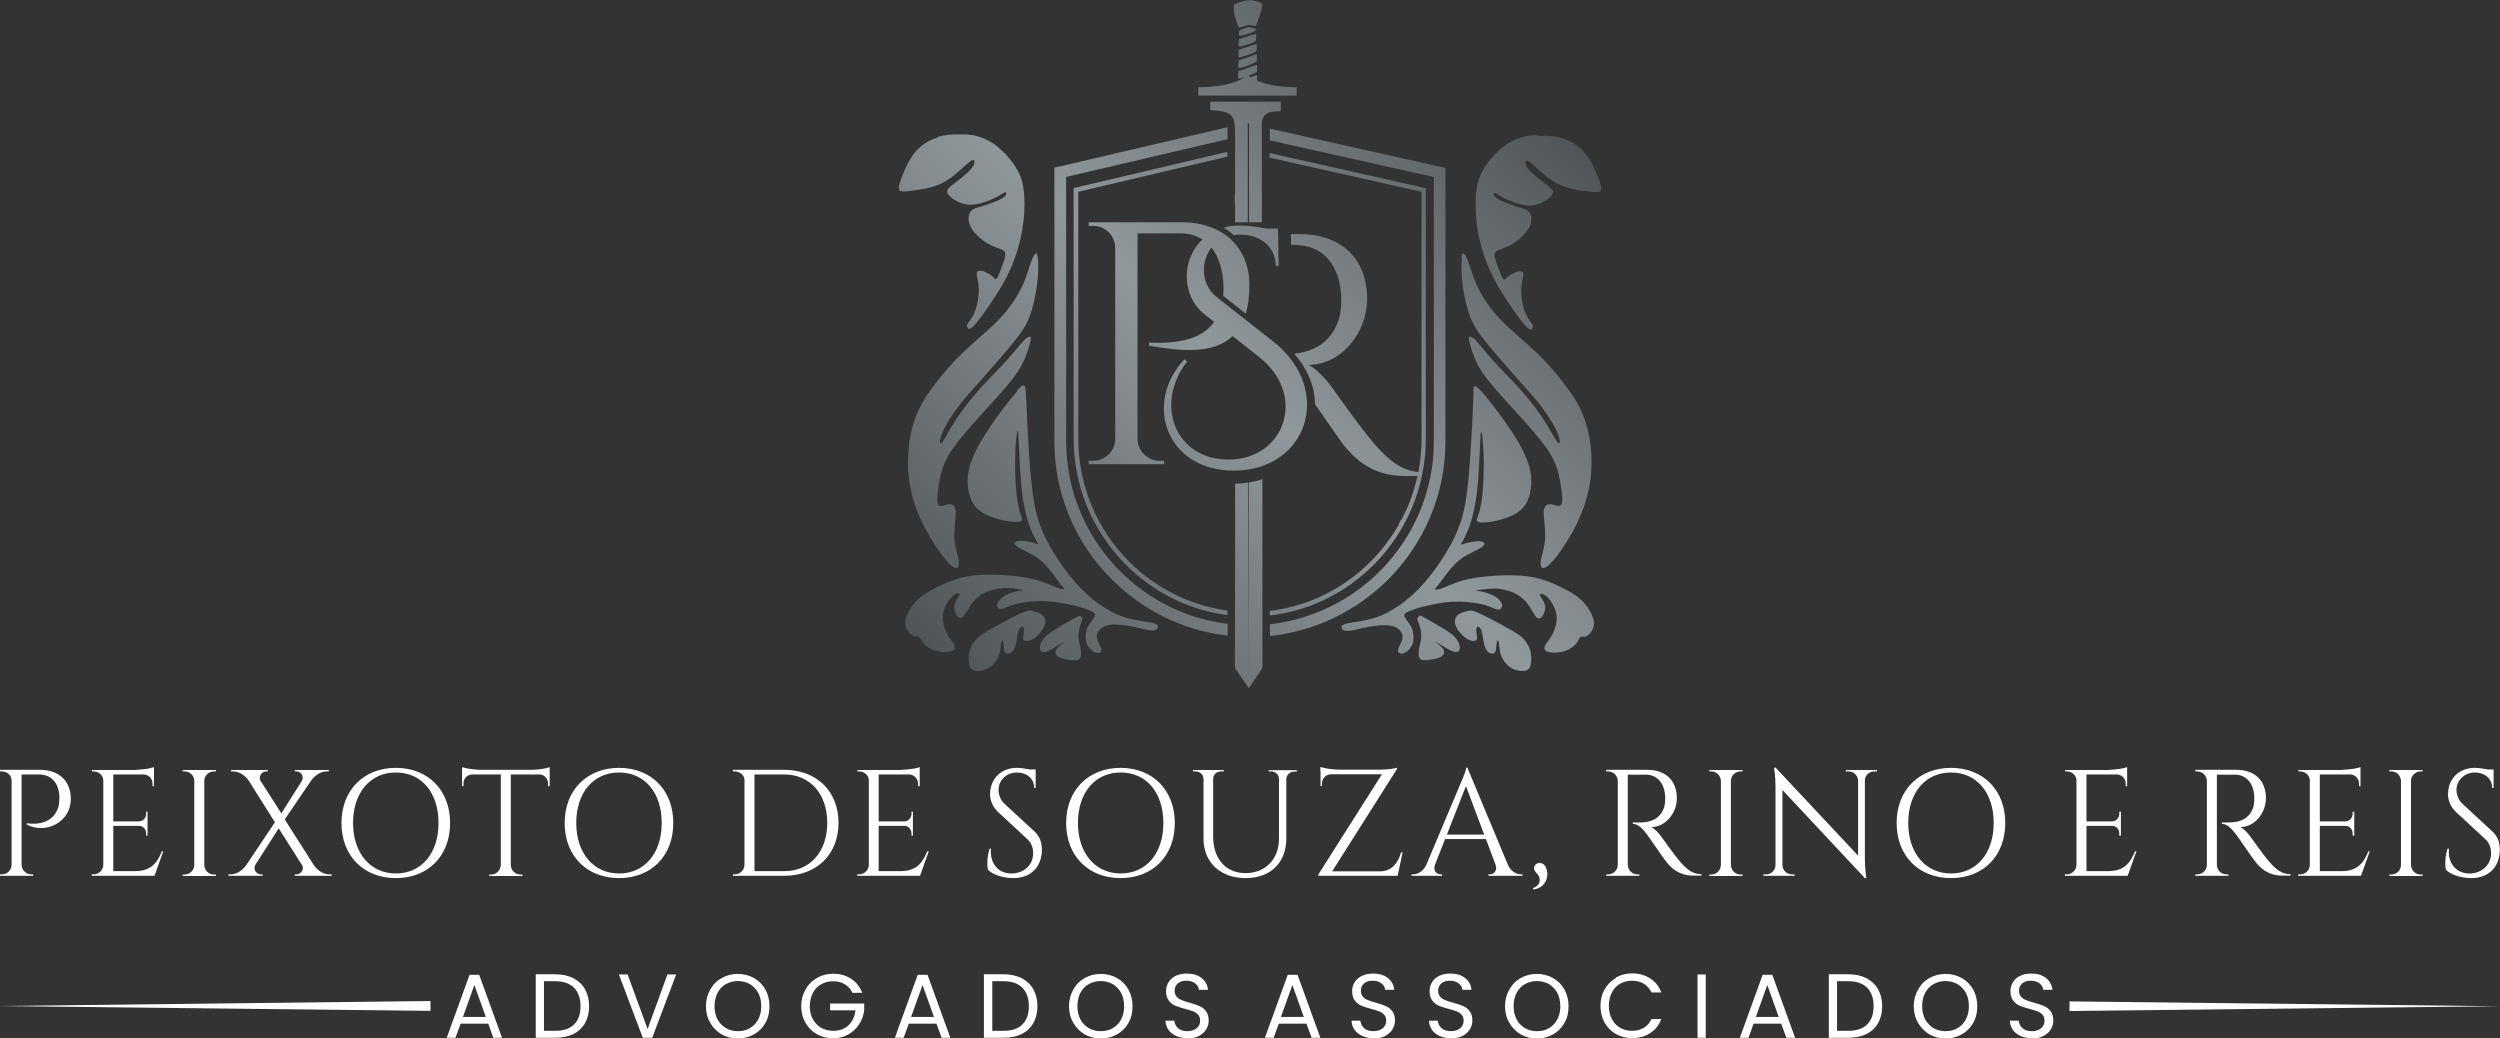
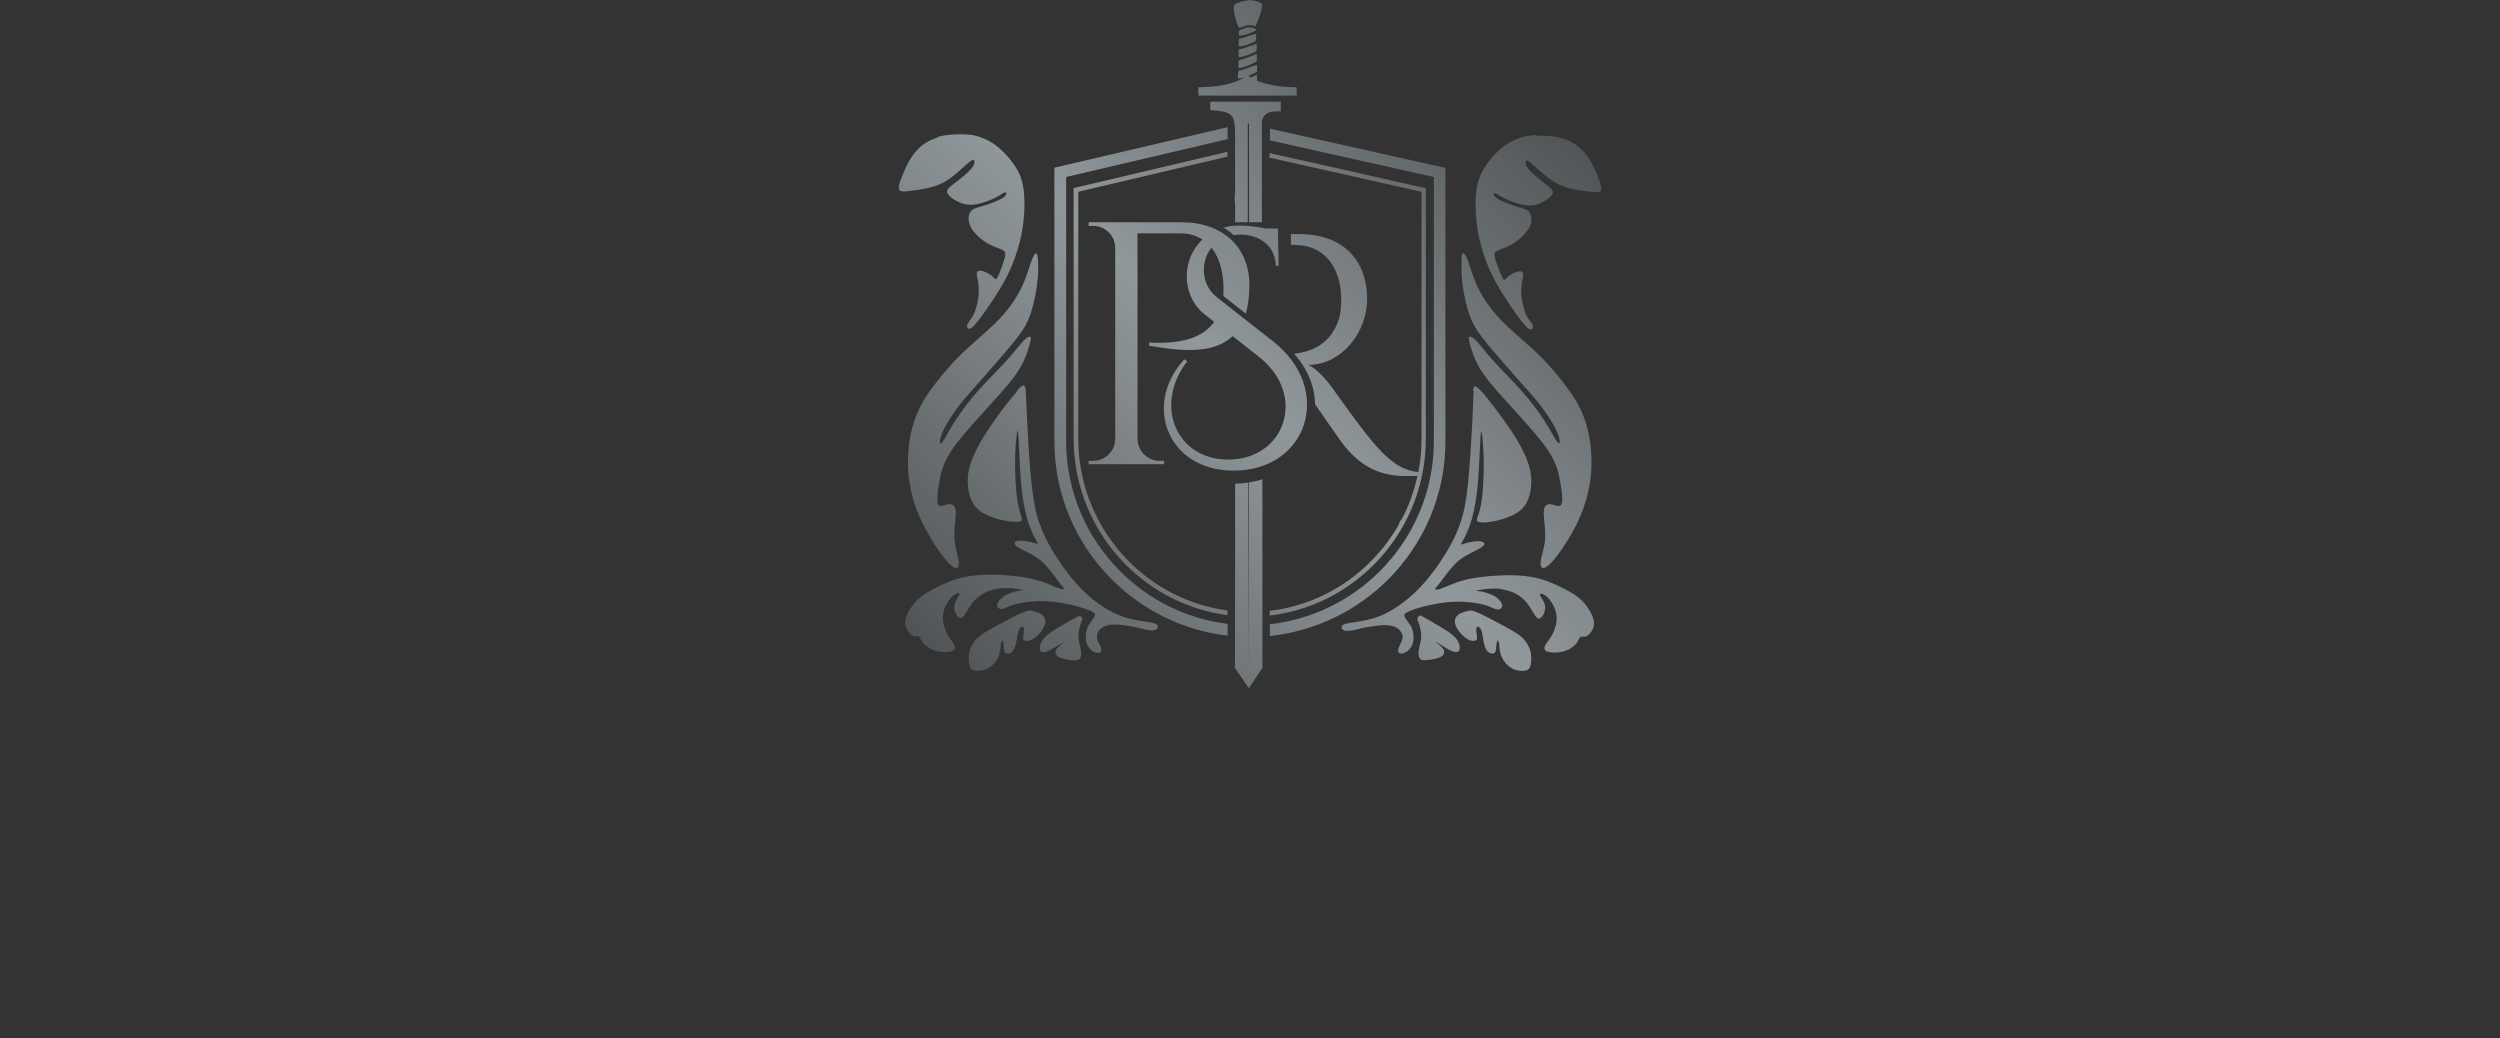
<svg xmlns="http://www.w3.org/2000/svg" id="Camada_2" viewBox="0 0 140.13 58.21">
  <rect x="0" y="0" width="140.13" height="58.21" fill="#333333" stroke="none" />
  <defs>
    <style>      .cls-1 {        fill: #fff;        fill-rule: evenodd;      }      .cls-2 {        clip-rule: evenodd;        fill: none;      }      .cls-3 {        fill: url(#Gradiente_sem_nome_6);      }      .cls-4 {        clip-path: url(#clippath);      }    </style>
    <clipPath id="clippath">
      <path class="cls-2" d="M69.23.22c-.13.09-.09.51.11,1.08.1.29.09.28.31.2.25-.1.38-.11.57-.07l.16.04.13-.32c.15-.38.23-.67.23-.83v-.11l-.11-.06c-.12-.07-.43-.14-.58-.14-.19,0-.69.13-.81.22M69.62,1.64c-.12.05-.17.08-.17.1-.01.04-.02.24,0,.25,0,0,.07,0,.13,0,.23-.03.66-.18.79-.27.09-.06.02-.12-.21-.17-.05-.01-.09-.02-.13-.02-.1,0-.21.03-.4.11ZM70.22,1.94c-.15.06-.62.21-.75.24-.03,0-.04.06-.04.2,0,.11,0,.2.01.21,0,0,.07,0,.14,0,.2-.04.35-.08.55-.17.29-.12.28-.12.28-.32,0-.1,0-.19,0-.2,0,0,0,0-.01,0-.02,0-.08.02-.17.06ZM70.18,2.54c-.13.05-.35.12-.49.17l-.26.07v.21c0,.11,0,.21,0,.22,0,0,.06,0,.13-.02.26-.05.67-.2.82-.3.06-.04.06-.05.06-.24,0-.11,0-.2-.01-.2,0,0-.11.04-.23.09ZM70.35,3.06c-.13.06-.52.2-.71.26-.1.03-.19.06-.2.07-.02.01-.03.39-.02.42,0,0,.06,0,.12-.01.25-.05.69-.22.85-.33.06-.04.06-.05.06-.22,0-.16,0-.21-.03-.21-.01,0-.03,0-.06.02ZM70.29,3.68c-.16.07-.63.24-.76.27-.05,0-.09.02-.11.03-.02.02-.04.39-.02.42,0,0,.09,0,.18-.02.06-.02.13-.04.2-.06-.73.47-1.75.56-2.61.57v.47h5.51v-.47c-.71,0-1.54-.08-2.22-.37,0-.03,0-.07,0-.14,0-.18,0-.19-.05-.17-.11.05-.21.09-.3.13-.05-.03-.09-.06-.13-.09.12-.05.24-.1.33-.15l.15-.08v-.18c0-.1,0-.19-.02-.2t0,0s-.08.02-.15.05ZM67.92,5.71h-.08v.46c1.27.1,1.39.19,1.39,1.5v3.22h-.02v.5h.02v1.07s.71,0,.71,0v-5.54s.07,0,.07,0v5.54s.72,0,.72,0v-5.4c0-.08,0-.15,0-.22.06-.33.2-.48.51-.57.13-.02.3-.03.51-.03h.04s0-.54,0-.54h-3.87ZM59.35,9.34l-.25.06v15.34c0,3.02,1.23,5.76,3.22,7.74,1.71,1.71,3.97,2.86,6.49,3.15v-.66c-2.34-.29-4.43-1.36-6.02-2.95-1.87-1.87-3.03-4.44-3.03-7.28v-14.82l9.05-2.12v-.67l-9.45,2.21ZM71.19,7.87l9.18,2.05v14.82c0,2.83-1.16,5.41-3.03,7.28-1.62,1.62-3.77,2.7-6.16,2.97v.66c2.57-.27,4.88-1.43,6.62-3.16,1.99-1.99,3.22-4.73,3.22-7.74v-15.34c-3.28-.73-6.56-1.47-9.84-2.2v.67ZM86.14,7.57c-.39.02-.64.06-.93.15-.29.1-.64.25-1.03.57-.39.32-.81.8-1.07,1.27-.26.47-.36.92-.39,1.48-.03.57,0,1.25.12,1.95.13.7.34,1.4.61,2.03.27.63.6,1.19.97,1.75.37.57.78,1.15,1.03,1.43.25.29.34.29.4.25.06-.04.1-.13.05-.25-.06-.12-.21-.26-.34-.53-.13-.26-.23-.65-.27-.99-.04-.34-.02-.63.02-.86.04-.24.1-.42.06-.52-.04-.1-.18-.12-.35-.06-.18.05-.39.17-.52.29-.13.11-.17.22-.25.1-.08-.12-.21-.47-.32-.76-.1-.29-.19-.52-.15-.66.04-.14.2-.19.42-.27.22-.08.49-.19.77-.39.28-.2.56-.48.71-.73.15-.26.18-.49.15-.67-.03-.18-.12-.3-.23-.37-.11-.07-.25-.1-.58-.2-.33-.11-.85-.29-1.1-.45-.25-.17-.22-.31-.14-.31.08,0,.23.13.54.29.31.16.78.33,1.17.39.39.05.68-.02.96-.16.28-.14.55-.35.59-.52.04-.17-.14-.31-.44-.53-.29-.23-.7-.54-.9-.78-.2-.24-.21-.41-.17-.48.04-.07.14-.04.43.23.29.26.78.75,1.35,1.04.56.29,1.2.37,1.64.42.44.06.69.09.77-.03.08-.12,0-.39-.16-.79-.16-.4-.38-.92-.72-1.32-.33-.4-.78-.68-1.27-.83-.38-.11-.8-.14-1.15-.14-.1,0-.19,0-.28,0ZM52.56,7.71c-.49.14-.94.42-1.27.83-.33.4-.56.92-.72,1.32-.16.4-.24.67-.16.79.08.12.33.09.77.03.44-.06,1.08-.14,1.64-.42.56-.28,1.05-.78,1.35-1.04.29-.26.39-.29.43-.23.04.07.04.24-.17.48-.2.24-.61.56-.9.78-.29.22-.48.36-.44.53.04.17.3.38.59.52.28.14.58.21.96.16.39-.05.86-.23,1.17-.39.31-.16.45-.29.54-.29.08,0,.11.15-.14.31-.25.16-.77.35-1.1.45-.33.1-.47.13-.58.2-.11.07-.2.19-.23.37-.03.18,0,.41.14.67.15.26.43.54.71.73.28.2.55.31.77.39.22.08.38.13.42.27.04.14-.04.37-.14.66-.1.29-.23.64-.32.76-.08.12-.12.02-.25-.1-.13-.11-.35-.23-.52-.29-.18-.05-.31-.04-.35.06-.04.1.02.29.06.52.04.24.06.53.02.86-.04.34-.14.72-.27.99-.13.27-.28.41-.34.53-.06.12-.02.21.05.25.06.04.15.04.4-.25.25-.29.66-.87,1.03-1.43.37-.57.7-1.12.97-1.75.27-.63.49-1.34.61-2.03.12-.69.16-1.38.12-1.95-.03-.57-.13-1.02-.39-1.48-.26-.47-.69-.95-1.07-1.27-.39-.32-.73-.47-1.02-.57-.29-.1-.53-.14-.93-.15-.09,0-.18,0-.28,0-.35,0-.77.03-1.15.14ZM60.28,10.52l-.1.02v14.05c0,2.74,1.11,5.23,2.9,7.04,1.51,1.52,3.5,2.56,5.72,2.85v-.26c-2.14-.29-4.07-1.29-5.54-2.77-1.74-1.76-2.82-4.19-2.82-6.85v-13.85l8.36-1.97v-.27l-8.52,2.01ZM71.19,8.84l8.49,1.91v13.85c0,.64-.06,1.26-.18,1.86-.98-.1-1.64-.67-2.35-1.45-.75-.82-2.42-3.2-2.42-3.2-.37-.53-.97-1.17-1.39-1.36,1.86,0,3.29-1.82,3.29-3.69,0-2.26-1.44-3.64-3.79-3.64h-.48v.6c.14,0,.28,0,.42.02,1.44.08,2.35,1.2,2.4,2.95.01.43-.04.89-.12,1.16-.46,1.47-1.58,1.87-2.52,1.98.79.88,1.16,1.88,1.17,2.83.68.97,1.5,2.16,1.63,2.32.61.73,1.57,1.7,3.38,1.7h.73c-.19.87-.49,1.7-.9,2.46h-.07s.04,0,.04,0c-.05.1-.08.17-.12.24h.02c-.43.76-.96,1.46-1.58,2.08-1.49,1.51-3.47,2.52-5.67,2.78v.26c2.27-.26,4.31-1.31,5.85-2.86,1.79-1.81,2.9-4.3,2.9-7.04v-14.05c-2.92-.66-5.84-1.32-8.76-1.97v.27ZM61.02,12.46v.2h.25c.68,0,1.23.54,1.24,1.22v10.74c-.02.71-.6,1.21-1.24,1.21h-.25v.19s4.23,0,4.23,0v-.19h-.24c-.72,0-1.24-.58-1.25-1.22v-11.53h2.41c.49,0,.89.13,1.23.34-.58.55-.88,1.31-.88,2.06,0,.61.2,1.51,1,2.14l.54.42c-.71.99-1.95,1.11-2.62,1.16-.49.04-.93,0-1.03,0v.18c1.79.31,3.62.48,4.68-.54l1.5,1.18c2.69,2.13,1.44,5.74-1.74,5.74-2.94,0-4.19-3.06-2.31-5.5l-.15-.12c-2.33,2.49-.99,6.24,2.76,6.24,4.15,0,5.63-4.54,2.23-7.23l-3.16-2.48c-.56-.45-.74-1.01-.74-1.53,0-.48.15-.92.43-1.26.42.54.64,1.29.67,2.15,0,.22,0,.4-.01.56l1.26.99c.13-.44.2-.98.2-1.61,0-2.11-1.49-3.51-3.78-3.51h-5.23ZM68.58,12.76c.21.12.4.26.57.42.12-.02.25-.03.38-.03,1.04,0,1.96.61,1.98,1.75h.16l-.04-2.09h-.67c-.48-.1-1.06-.17-1.48-.17-.33,0-.63.04-.9.12ZM81.94,14.48c-.02.24-.04.67.01,1.2.05.53.17,1.15.31,1.64.14.48.29.82.54,1.2.25.38.59.79,1.01,1.28.42.49.91,1.05,1.37,1.57.46.52.9.99,1.27,1.49.37.5.68,1.01.83,1.36.16.35.17.55.13.61-.03.06-.1-.01-.24-.23-.13-.22-.33-.59-.63-1.06-.3-.46-.71-1.02-1.23-1.61-.52-.59-1.16-1.21-1.61-1.71-.45-.5-.72-.87-.92-1.08-.19-.21-.31-.27-.38-.27-.07,0-.09.04-.04.29.06.25.19.7.38,1.1.18.4.42.75.83,1.25.41.5,1.01,1.14,1.63,1.83.62.69,1.27,1.42,1.66,2.04.39.62.51,1.14.59,1.62.09.49.15.94.1,1.17-.04.22-.18.2-.32.17-.14-.04-.28-.09-.41-.08-.13.02-.23.1-.27.27-.04.16-.02.41.01.69.03.28.06.6.05.88,0,.28-.06.52-.12.78-.06.25-.13.52-.14.69,0,.18.06.27.16.27s.24-.09.44-.3c.2-.21.47-.55.76-1.01.3-.45.63-1.02.88-1.63.26-.6.44-1.24.54-1.91.1-.67.1-1.38.02-2.06-.08-.68-.26-1.33-.52-1.9-.26-.58-.61-1.07-1.03-1.62-.42-.54-.92-1.13-1.55-1.72-.63-.59-1.4-1.2-1.98-1.82-.59-.62-.99-1.25-1.26-1.82-.27-.57-.4-1.08-.51-1.39-.11-.31-.21-.43-.27-.46,0,0-.02,0-.03,0-.05,0-.07.08-.09.29ZM58.07,14.2c-.06.03-.16.15-.27.46-.11.31-.24.82-.51,1.39-.27.57-.68,1.21-1.26,1.82-.59.62-1.35,1.22-1.98,1.82-.63.59-1.13,1.18-1.55,1.72-.42.54-.77,1.04-1.03,1.62-.26.57-.44,1.23-.52,1.9-.08.68-.08,1.39.02,2.06.1.67.28,1.31.54,1.91.26.6.59,1.17.88,1.63.3.45.56.79.76,1.01.2.21.34.3.44.3s.17-.09.16-.27c0-.18-.08-.44-.14-.69-.06-.25-.11-.49-.12-.78,0-.28.02-.6.05-.88.03-.28.05-.52.01-.69-.04-.17-.14-.25-.27-.27-.13-.02-.27.04-.41.08-.14.04-.28.05-.32-.17-.04-.22.02-.68.1-1.17.09-.49.21-1,.6-1.62.39-.62,1.04-1.35,1.66-2.04.62-.69,1.22-1.33,1.63-1.83.41-.5.64-.85.83-1.25.18-.4.32-.85.38-1.1.06-.25.03-.3-.04-.29-.07,0-.18.06-.38.27-.19.21-.47.58-.92,1.08-.45.5-1.09,1.12-1.61,1.71-.52.59-.93,1.15-1.23,1.61-.3.46-.49.83-.63,1.06-.13.22-.2.29-.24.23-.03-.06-.02-.25.13-.61.16-.35.46-.87.83-1.36.37-.49.8-.97,1.27-1.49.46-.52.95-1.08,1.37-1.57.42-.49.76-.91,1.01-1.28.25-.38.4-.72.54-1.2.14-.48.26-1.11.31-1.64.05-.53.04-.95.01-1.2-.02-.21-.05-.29-.1-.29,0,0-.02,0-.02,0ZM82.61,21.9c-.04.33-.04.91-.09,1.89-.05.98-.14,2.36-.24,3.36-.11,1-.23,1.61-.43,2.18-.2.58-.46,1.11-.81,1.68-.34.56-.76,1.15-1.19,1.64-.43.49-.86.88-1.33,1.22-.47.33-.96.61-1.49.77-.53.17-1.08.22-1.4.28-.32.06-.41.12-.43.2-.02.08.03.18.14.22.11.04.29.02.45,0,.17-.03.32-.08.59-.14.27-.06.67-.12.99-.15.32-.02.56,0,.75.06.2.07.35.2.43.34.08.14.09.29.03.46-.06.17-.18.35-.21.49-.03.13.02.21.12.23.1.02.25-.02.38-.12.13-.1.25-.25.31-.42.06-.17.06-.37.04-.54-.02-.17-.06-.32-.16-.49-.1-.16-.26-.34-.32-.47-.06-.12-.02-.2.16-.29.19-.09.51-.21.96-.32.45-.11,1.01-.22,1.56-.25.55-.03,1.1.03,1.47.1.37.07.58.16.74.23.16.07.29.12.39.1.1-.01.17-.1.18-.2,0-.1-.06-.22-.16-.33-.1-.11-.25-.22-.44-.3-.19-.08-.42-.15-.59-.18-.17-.03-.29-.02-.25-.04.03-.02.21-.06.41-.08.2-.03.44-.04.65-.04.21,0,.41.04.6.09.19.05.39.11.58.22.19.11.38.26.53.43.15.17.26.35.36.53.1.17.2.33.29.39.1.05.19,0,.27-.11.08-.11.14-.27.16-.42.01-.15-.03-.3-.1-.43-.07-.13-.16-.25-.19-.33-.02-.07.02-.1.12-.07.09.02.23.1.37.26.14.16.29.41.37.65.08.24.1.47.05.73-.04.25-.15.53-.28.74-.13.22-.28.38-.35.52-.06.14-.04.26.12.33.16.06.45.07.7.04.25-.04.46-.12.62-.22.16-.1.28-.22.37-.35.08-.12.12-.25.18-.29.03-.02.08-.02.12-.01.04,0,.09,0,.14,0,.11-.03.24-.13.35-.29.11-.16.19-.37.12-.66-.07-.3-.28-.68-.56-.98-.27-.3-.6-.51-1.05-.74-.45-.24-1.01-.5-1.66-.64-.65-.14-1.38-.16-2.09-.12-.71.04-1.4.12-1.94.27-.55.15-.95.36-1.21.45-.26.1-.36.08-.37.04,0-.04.08-.1.28-.37.2-.26.53-.73.85-1.05.32-.32.65-.49.93-.63.28-.14.5-.25.62-.35.11-.1.11-.19,0-.24-.1-.05-.31-.06-.54-.02-.23.03-.47.1-.6.14-.12.04-.12.05-.03-.11.09-.16.27-.48.44-.95.16-.47.31-1.09.4-1.88.09-.8.13-1.77.16-2.38.03-.61.04-.86.06-.95.02-.09.04-.03.08.25.03.28.07.78.08,1.41,0,.63-.03,1.39-.09,1.94-.06.54-.16.86-.23,1.07-.07.21-.11.29-.01.34.1.05.33.06.63.02.31-.04.68-.13,1.04-.26.36-.14.69-.32.91-.6.23-.28.34-.66.39-1.04.05-.39.03-.78-.11-1.27-.15-.49-.43-1.09-.95-1.88-.52-.79-1.27-1.78-1.68-2.24-.2-.22-.32-.32-.39-.32s-.1.1-.12.27ZM57.01,21.94c-.41.45-1.17,1.44-1.68,2.24-.52.79-.8,1.39-.95,1.88-.15.49-.16.89-.12,1.27.05.39.17.76.39,1.04.22.28.56.47.91.6.36.14.73.22,1.04.26.31.04.54.03.63-.02.1-.05.06-.14-.01-.34-.07-.2-.16-.53-.23-1.07-.06-.54-.1-1.31-.09-1.94,0-.63.04-1.13.08-1.41.03-.28.06-.34.08-.25.02.09.04.34.06.95.03.61.07,1.58.16,2.38.09.8.24,1.41.4,1.88.16.47.35.79.44.95.09.16.09.15-.03.11-.12-.04-.37-.11-.6-.14-.23-.03-.44-.03-.54.02-.1.05-.1.14,0,.24.11.1.34.21.62.35.28.14.61.31.93.63.33.32.65.78.85,1.05.2.27.29.33.29.37,0,.04-.11.06-.37-.04-.25-.1-.66-.3-1.21-.45-.55-.15-1.23-.24-1.94-.27-.71-.04-1.44-.02-2.09.12-.65.14-1.21.41-1.66.64-.45.24-.78.45-1.05.74-.27.3-.49.68-.56.98-.07.3.02.51.13.66.11.16.24.26.35.29.05.01.1.01.14,0,.05,0,.09,0,.12.01.06.04.1.17.19.29.08.12.2.25.37.35.16.1.37.18.62.22.25.04.54.03.7-.04.16-.06.18-.18.12-.33-.06-.14-.22-.3-.35-.52-.13-.22-.23-.49-.28-.74-.04-.25-.03-.48.05-.73.08-.24.23-.49.37-.65.14-.16.28-.23.37-.26.09-.02.14,0,.12.07-.02.07-.12.19-.19.33-.07.13-.11.28-.1.43.01.15.08.31.16.42.08.11.18.17.27.11.1-.05.19-.21.3-.39.1-.17.21-.36.36-.53.15-.17.34-.32.53-.43.19-.11.38-.17.58-.22.19-.05.39-.08.6-.09.21,0,.45,0,.65.04.2.03.38.07.41.08.03.02-.08,0-.25.04-.17.03-.41.09-.6.18-.19.08-.33.19-.44.3-.1.11-.17.23-.17.33,0,.1.08.18.18.2.1.02.23-.03.39-.1.16-.07.36-.16.74-.23.37-.07.92-.13,1.47-.1.55.03,1.12.14,1.56.25.45.11.78.23.96.32.18.09.23.16.16.29-.06.12-.22.3-.32.47-.1.17-.14.32-.16.49-.02.17-.02.37.04.54.06.17.18.33.31.42.13.1.28.14.38.12.1-.02.16-.1.13-.23-.03-.13-.15-.32-.21-.49-.06-.17-.05-.32.03-.46.08-.14.23-.27.43-.34.2-.07.44-.09.76-.06.32.02.71.09.98.15.27.06.43.1.59.14.16.03.34.05.45,0,.11-.04.16-.14.14-.22-.02-.08-.11-.15-.43-.2-.32-.06-.88-.12-1.4-.28-.53-.16-1.03-.44-1.49-.77-.47-.33-.9-.73-1.33-1.22-.43-.49-.84-1.08-1.19-1.64-.34-.56-.61-1.1-.81-1.68-.2-.57-.32-1.18-.43-2.18-.11-1-.19-2.38-.24-3.36-.05-.98-.06-1.56-.09-1.89-.02-.17-.05-.27-.12-.27s-.19.1-.39.32ZM69.99,27.04l-.02,10.53-.02-10.52c-.23.04-.47.06-.72.06v3.95s0,.02,0,.02c0,2.95-.01,5.7-.01,6.36l.78,1.14.76-1.14v-6.36h0v-4.22c-.23.08-.48.14-.74.18ZM76.9,29.53s-.06,0-.08,0c.03,0,.06,0,.08,0ZM77.02,29.53s-.05,0-.08,0c.03,0,.05,0,.08,0ZM82.25,34.25c-.12.03-.28.07-.41.14-.13.07-.24.17-.28.32-.04.15,0,.34.13.55.13.22.37.45.57.57.2.12.37.11.46.07.08-.04.08-.11.06-.26-.02-.14-.05-.36-.02-.45.03-.1.12-.08.19,0,.07.08.12.23.15.42.04.19.06.43.12.61.06.18.15.31.26.37.11.06.24.06.31-.01.07-.08.07-.23.08-.37.01-.14.04-.29.07-.31.03-.03.07.06.09.23.02.18.03.45.15.71.12.26.34.51.6.64.26.13.55.15.73.11.18-.04.25-.15.29-.34.04-.19.05-.46-.01-.73-.07-.27-.21-.53-.44-.76-.23-.22-.56-.4-1.03-.66-.48-.26-1.12-.6-1.48-.76-.21-.09-.33-.12-.41-.12-.06,0-.11.01-.16.03ZM57.3,34.34c-.36.15-1,.5-1.48.76-.48.26-.8.44-1.04.66-.23.22-.38.49-.44.76-.07.27-.05.54-.01.73.04.19.11.29.29.34.18.04.47.02.73-.11.26-.13.48-.38.6-.64.12-.26.12-.53.15-.71.02-.18.06-.26.09-.23.03.03.06.17.07.31.01.15.01.3.08.37.07.07.2.07.31.01.11-.06.2-.19.26-.37.06-.18.08-.42.12-.61.04-.19.08-.34.16-.42.07-.08.16-.1.19,0,.03.1,0,.31-.02.45-.02.14-.02.22.06.26.08.04.25.05.46-.07.2-.11.44-.35.57-.57.13-.21.17-.41.13-.55-.04-.15-.15-.25-.28-.32-.13-.07-.29-.1-.41-.14-.05-.01-.1-.03-.16-.03-.09,0-.2.03-.41.12ZM79.57,34.52c-.05.02-.13.09-.13.16,0,.08.06.17.11.33.06.17.12.42.11.66,0,.24-.08.47-.12.68-.04.21-.04.4.02.52.06.12.17.15.42.13.25-.02.62-.08.81-.2.19-.12.2-.29.09-.44-.11-.16-.33-.3-.4-.36-.06-.05.03-.01.23.11.2.12.51.33.72.4.21.08.34.03.38-.09.04-.12,0-.32-.1-.5-.1-.17-.25-.33-.59-.55-.35-.23-.89-.53-1.18-.7-.23-.13-.3-.17-.34-.17-.01,0-.02,0-.04,0ZM60.17,34.68c-.29.16-.83.47-1.18.7-.35.23-.49.38-.59.55-.1.17-.14.37-.1.5.04.12.16.17.38.09.21-.08.52-.28.72-.4.2-.12.3-.16.23-.11-.06.05-.29.2-.4.36-.11.16-.1.33.09.44.19.12.56.19.81.2.25.02.36-.02.42-.13.06-.11.06-.31.02-.52-.04-.21-.12-.44-.12-.68,0-.24.05-.49.11-.66.06-.17.12-.26.11-.33,0-.08-.08-.14-.13-.16-.01,0-.02,0-.03,0-.05,0-.12.04-.35.17Z" />
    </clipPath>
    <linearGradient id="Gradiente_sem_nome_6" data-name="Gradiente sem nome 6" x1="-313.24" y1="199.46" x2="-312.44" y2="199.46" gradientTransform="translate(45132.8 -28713.93) scale(144.05)" gradientUnits="userSpaceOnUse">
      <stop offset="0" stop-color="#505456" />
      <stop offset=".3" stop-color="#505456" />
      <stop offset=".5" stop-color="#91989c" />
      <stop offset=".7" stop-color="#505456" />
      <stop offset="1" stop-color="#505456" />
    </linearGradient>
  </defs>
  <g id="Camada_1-2" data-name="Camada_1">
    <g>
-       <path class="cls-1" d="M74.02,43.24v.82h.08v-.15c0-.28.22-.5.5-.51h2.86l-3.56,5.61v.08h4.44l.28-1.31h-.09c-.16.59-.53,1.06-1.16,1.06h-2.7l3.63-5.73v-.08c-.1.05-.56.11-.9.11h-2.36c-.36,0-.87-.09-1.03-.15v.25ZM29.79,43.15h-2.86c-.37,0-.87-.09-1.03-.15v1.06h.08v-.15c0-.27.21-.49.48-.5h1.61v5.09c-.02.29-.25.52-.54.52h-.11v.08h1.86v-.08h-.11c-.3,0-.53-.24-.54-.53v-5.08h1.61c.26,0,.48.23.48.5v.15h.09v-1.06c-.16.07-.65.15-1.03.15ZM131.31,43.16h-2.48v.08h.1c.28,0,.52.21.54.48v4.75c0,.3-.24.54-.54.54h-.11v.08h3.52l.49-1.37h-.08c-.26.65-.61,1.11-1.51,1.11h-1.21v-2.54h1.44c.22,0,.4.19.4.42v.13h.09v-1.34h-.09v.12c0,.23-.18.42-.41.42h-1.43v-2.63h1.73c.26.02.47.24.47.51v.15h.08v-1.07c-.16.07-.64.14-1.01.15ZM118.23,43.16h-2.48v.08h.1c.28,0,.52.21.54.48v4.75c0,.3-.25.54-.54.54h-.11v.08h3.52l.49-1.37h-.08c-.26.65-.61,1.11-1.51,1.11h-1.21v-2.54h1.44c.22,0,.4.19.4.42v.13h.09v-1.34h-.09v.12c0,.23-.18.42-.41.42h-1.43v-2.63h1.73c.26.02.47.24.47.51v.15h.08v-1.07c-.16.07-.64.14-1.01.15ZM50.54,43.16h-2.48v.08h.1c.28,0,.52.21.54.48v4.75c0,.3-.25.54-.54.54h-.11v.08h3.52l.49-1.37h-.09c-.26.65-.61,1.11-1.51,1.11h-1.21v-2.54h1.44c.22,0,.4.19.4.42v.13h.08v-1.34h-.08v.12c0,.23-.18.42-.41.42h-1.43v-2.63h1.73c.26.02.48.24.48.51v.15h.09v-1.07c-.16.07-.64.14-1.01.15ZM7.63,43.16h-2.48v.08h.1c.28,0,.52.21.54.48v4.75c0,.3-.25.54-.54.54h-.11v.08h3.52l.49-1.37h-.08c-.26.65-.61,1.11-1.51,1.11h-1.21v-2.54h1.44c.22,0,.4.19.4.42v.13h.08v-1.34h-.08v.12c0,.23-.18.42-.41.42h-1.43v-2.63h1.73c.26.02.47.24.47.51v.15h.08v-1.07c-.16.07-.64.14-1.01.15ZM99.44,43.03s.08.48.08,1.06v4.4c0,.29-.24.52-.52.52h-.16v.08h1.75v-.08h-.16c-.28,0-.51-.23-.52-.51v-4.22l4.62,4.94h.08s-.08-.54-.08-1.09v-4.38c0-.29.24-.51.53-.51h.15v-.08h-1.75v.08h.16c.29,0,.52.23.53.52v4.2l-4.62-4.93h-.08ZM137.21,44.47c0,.33.12.74.46,1.05l1.63,1.51c.21.19.33.46.33.79,0,.68-.52,1.1-1.14,1.14-.75.04-1.31-.52-1.22-1.39h-.08c-.13.38-.16.92-.09,1.18.33.35,1.02.47,1.43.47.98,0,1.59-.65,1.59-1.59,0-.34-.08-.72-.42-1.03l-1.67-1.54c-.26-.25-.34-.56-.34-.78,0-.52.42-.98,1.04-.98.53,0,.96.33.96.87h.08v-1.04h-.33c-.23-.05-.51-.09-.73-.09-.97,0-1.49.72-1.49,1.43ZM106.31,46.13c0,1.85,1.25,3.09,3.05,3.09s3.04-1.24,3.04-3.09-1.25-3.09-3.04-3.09-3.05,1.24-3.05,3.09ZM106.96,46.13c0-1.7.96-2.83,2.4-2.83s2.39,1.13,2.39,2.83-.96,2.83-2.39,2.83-2.4-1.14-2.4-2.83ZM82.18,43.04c0,.19-.31.87-.31.87l-1.92,4.56c-.18.38-.49.54-.75.54h-.08v.08h1.71v-.08h-.07c-.22,0-.45-.19-.33-.53l.57-1.45h2.29l.54,1.44c.12.34-.11.54-.32.54h-.08v.08h1.91v-.08h-.07c-.26,0-.58-.15-.75-.54l-2.27-5.44h-.08ZM82.17,44.06l1.02,2.72h-2.09l1.07-2.72ZM59.76,46.13c0,1.85,1.25,3.09,3.05,3.09s3.04-1.24,3.04-3.09-1.25-3.09-3.04-3.09-3.05,1.24-3.05,3.09ZM60.42,46.13c0-1.7.96-2.83,2.4-2.83s2.39,1.13,2.39,2.83-.96,2.83-2.39,2.83-2.4-1.14-2.4-2.83ZM55.49,44.47c0,.33.12.74.46,1.05l1.63,1.51c.21.19.33.46.33.79,0,.68-.52,1.1-1.14,1.14-.76.04-1.31-.52-1.22-1.39h-.08c-.13.38-.16.92-.09,1.18.33.35,1.02.47,1.43.47.98,0,1.59-.65,1.59-1.59,0-.34-.08-.72-.42-1.03l-1.67-1.54c-.26-.25-.34-.56-.34-.78,0-.52.41-.98,1.04-.98.53,0,.96.33.96.87h.08v-1.04h-.33c-.23-.05-.51-.09-.73-.09-.97,0-1.49.72-1.49,1.43ZM31.65,46.13c0,1.85,1.25,3.09,3.05,3.09s3.04-1.24,3.04-3.09-1.25-3.09-3.04-3.09-3.05,1.24-3.05,3.09ZM32.3,46.13c0-1.7.96-2.83,2.4-2.83s2.39,1.13,2.39,2.83-.96,2.83-2.39,2.83-2.4-1.14-2.4-2.83ZM19.14,46.13c0,1.85,1.25,3.09,3.05,3.09s3.04-1.24,3.04-3.09-1.25-3.09-3.04-3.09-3.05,1.24-3.05,3.09ZM19.79,46.13c0-1.7.96-2.83,2.4-2.83s2.39,1.13,2.39,2.83-.96,2.83-2.39,2.83-2.4-1.14-2.4-2.83ZM133.93,43.16v.08h.11c.3,0,.53.24.54.53v4.71c0,.3-.25.54-.54.54h-.11v.08h1.86v-.08h-.11c-.3,0-.53-.24-.54-.54v-4.71c0-.29.25-.53.54-.53h.11v-.08h-1.86ZM123.05,43.16v.08h.11c.3,0,.53.24.54.53v4.71c0,.29-.25.53-.54.53h-.11v.08h1.86v-.08h-.11c-.3,0-.54-.24-.54-.54v-5.05s.15,0,.3,0c.21,0,.5,0,.75,0,.64.03,1.03.52,1.05,1.29,0,.19-.02.39-.05.51-.24.76-.88.87-1.32.88-.26,0-.45,0-.45,0v.08c.31,0,.56.29.78.57.07.08,1.02,1.48,1.12,1.58.26.32.69.75,1.48.75h.47v-.08c-.5,0-.81-.27-1.15-.65-.33-.36-1.06-1.4-1.06-1.4-.16-.23-.42-.52-.61-.59.82,0,1.44-.8,1.44-1.62,0-.99-.63-1.59-1.65-1.59h-2.29ZM95.81,43.16v.08h.11c.3,0,.53.24.54.53v4.71c0,.3-.25.54-.54.54h-.11v.08h1.86v-.08h-.11c-.3,0-.53-.24-.54-.54v-4.71c0-.29.24-.53.54-.53h.11v-.08h-1.86ZM90.03,43.16v.08h.11c.3,0,.53.24.54.53v4.71c0,.29-.25.53-.54.53h-.11v.08h1.86v-.08h-.11c-.3,0-.54-.24-.54-.54v-5.05s.15,0,.3,0c.21,0,.5,0,.75,0,.64.03,1.03.52,1.05,1.29,0,.19-.02.39-.05.51-.24.76-.88.87-1.32.88-.25,0-.45,0-.45,0v.08c.31,0,.56.29.78.57.07.08,1.02,1.48,1.12,1.58.26.32.69.75,1.48.75h.47v-.08c-.5,0-.81-.27-1.15-.65-.33-.36-1.06-1.4-1.06-1.4-.16-.23-.42-.52-.61-.59.82,0,1.44-.8,1.44-1.62,0-.99-.63-1.59-1.65-1.59h-2.29ZM71.11,43.16v.08h.14c.24,0,.43.17.44.41v3.35c0,1.16-.76,1.94-1.88,1.94s-1.81-.82-1.81-2.05v-3.24c0-.24.21-.41.45-.41h.14v-.08h-1.72v.08h.14c.25,0,.45.18.45.42v3.35c0,1.32.94,2.21,2.36,2.21s2.28-.89,2.28-2.21v-3.36c.02-.23.21-.4.45-.4h.14v-.08h-1.57ZM41.08,43.16v.08h.11c.28,0,.54.21.54.48v4.75c0,.3-.25.54-.54.54h-.11v.08h2.88c1.81,0,3.04-1.19,3.04-2.97s-1.24-2.97-3.04-2.97h-2.88ZM42.29,43.41h1.67c1.44,0,2.41,1.09,2.41,2.71s-.96,2.71-2.41,2.71h-1.67v-5.43ZM16.53,43.16v.08h.1c.24,0,.43.29.29.53l-1.15,1.82-1.17-1.83c-.13-.24.08-.52.3-.52h.11v-.08h-2.06v.08h.12c.36,0,.67.24.86.5l1.48,2.35-1.62,2.42c-.19.26-.51.5-.87.5h-.12v.08h1.92v-.08h-.11c-.23,0-.44-.28-.3-.53l1.31-2.05,1.31,2.06c.14.24-.07.52-.31.52h-.1v.08h2.07v-.08h-.12c-.36,0-.67-.23-.86-.49l-1.65-2.59,1.49-2.19c.19-.26.5-.5.86-.5h.12v-.08h-1.91ZM10.24,43.16v.08h.11c.3,0,.54.24.54.53v4.71c0,.3-.25.54-.54.54h-.11v.08h1.86v-.08h-.11c-.3,0-.53-.24-.54-.54v-4.71c0-.29.25-.53.54-.53h.11v-.08h-1.86ZM0,43.16v.08h.11c.28,0,.52.21.54.48v4.75c0,.3-.25.54-.54.54h-.11v.08h1.86v-.08h-.11c-.3,0-.53-.24-.54-.54v-5.06h.98c.72,0,1.13.52,1.14,1.3,0,.19-.02.39-.05.51-.38,1.22-1.78.92-1.78.92v.08c1.07.56,2.47-.14,2.47-1.43,0-1.02-.66-1.64-1.75-1.64H0ZM86.01,48.54c-.09.21.08.36.19.48.14.17.22.59-.28.76l.02.07c.54-.02.98-.59.71-1.23-.07-.17-.22-.25-.35-.25-.12,0-.24.06-.28.17ZM41.34,58.21h.03c.33,0,.62-.08.89-.23.27-.15.49-.37.64-.64.16-.28.23-.59.23-.94s-.08-.66-.23-.94c-.16-.27-.37-.49-.64-.64-.27-.15-.57-.23-.91-.23s-.63.08-.9.23c-.27.15-.49.37-.64.65-.16.28-.24.59-.24.93s.08.66.24.93c.16.28.37.49.64.65.27.15.56.23.89.23ZM61.69,58.21h.03c.33,0,.62-.08.89-.23.27-.15.49-.37.64-.64.16-.28.23-.59.23-.94s-.08-.66-.23-.94c-.16-.27-.37-.49-.64-.64-.27-.15-.57-.23-.91-.23s-.63.08-.9.23c-.27.15-.49.37-.64.65-.16.28-.24.59-.24.93s.08.66.24.93c.16.28.37.49.64.65.27.15.56.23.89.23ZM66.55,58.21h.02c.24,0,.45-.05.63-.14.18-.1.32-.22.41-.37.09-.15.14-.32.14-.49,0-.22-.05-.4-.15-.53-.1-.13-.22-.23-.37-.29-.14-.06-.33-.13-.56-.19-.19-.05-.34-.1-.45-.15-.11-.04-.2-.1-.27-.19-.07-.08-.11-.19-.11-.32,0-.18.06-.32.18-.42.12-.1.28-.15.47-.15.21,0,.37.05.5.15.13.1.2.22.21.36h.51c-.03-.28-.15-.5-.36-.66-.21-.17-.48-.25-.82-.25-.23,0-.44.04-.61.12-.18.08-.32.2-.41.35-.1.15-.15.32-.15.51,0,.22.05.4.15.53.1.13.22.23.36.29.14.06.33.12.56.18.19.05.34.1.45.14.11.04.2.11.28.19.07.08.11.2.11.33,0,.17-.06.31-.19.42-.13.11-.3.17-.52.17-.23,0-.41-.06-.53-.17-.12-.11-.19-.25-.21-.42h-.49c0,.19.06.36.16.51.11.15.25.26.44.35.18.08.39.12.62.13ZM77,58.21h.02c.24,0,.45-.05.62-.14.18-.1.32-.22.41-.37.09-.15.14-.32.14-.49,0-.22-.05-.4-.15-.53-.1-.13-.22-.23-.37-.29-.14-.06-.33-.13-.56-.19-.19-.05-.34-.1-.45-.15-.11-.04-.2-.1-.27-.19-.07-.08-.11-.19-.11-.32,0-.18.06-.32.18-.42.12-.1.28-.15.47-.15.21,0,.37.05.5.15.13.1.2.22.21.36h.51c-.03-.28-.15-.5-.36-.66-.21-.17-.48-.25-.82-.25-.23,0-.44.04-.61.12-.18.08-.32.2-.42.35-.1.15-.15.32-.15.51,0,.22.05.4.15.53.1.13.22.23.36.29.14.06.33.12.56.18.19.05.34.1.45.14.11.04.21.11.28.19.07.08.11.2.11.33,0,.17-.06.31-.19.42-.13.11-.3.17-.52.17-.23,0-.41-.06-.53-.17-.12-.11-.19-.25-.21-.42h-.49c0,.19.06.36.16.51.11.15.25.26.44.35.18.08.39.12.62.13ZM81.33,58.21h.02c.24,0,.45-.05.63-.14.18-.1.31-.22.41-.37.09-.15.14-.32.14-.49,0-.22-.05-.4-.15-.53-.1-.13-.22-.23-.37-.29-.14-.06-.33-.13-.57-.19-.19-.05-.34-.1-.45-.15-.11-.04-.2-.1-.27-.19-.07-.08-.11-.19-.11-.32,0-.18.06-.32.18-.42.12-.1.28-.15.47-.15.21,0,.37.05.5.15.13.1.2.22.21.36h.51c-.03-.28-.15-.5-.36-.66-.21-.17-.48-.25-.82-.25-.23,0-.44.04-.61.12-.18.08-.32.2-.41.35-.1.15-.15.32-.15.51,0,.22.05.4.15.53.1.13.22.23.36.29.14.06.33.12.56.18.19.05.34.1.45.14.11.04.21.11.28.19.07.08.11.2.11.33,0,.17-.06.31-.19.42-.13.11-.3.17-.52.17s-.41-.06-.53-.17c-.12-.11-.19-.25-.21-.42h-.49c0,.19.06.36.16.51.1.15.25.26.43.35.18.08.39.12.62.13ZM86.13,58.21h.03c.33,0,.62-.08.89-.23.27-.15.49-.37.64-.64.16-.28.23-.59.23-.94s-.08-.66-.23-.94c-.16-.27-.37-.49-.64-.64-.27-.15-.57-.23-.91-.23s-.63.08-.9.23c-.27.15-.49.37-.64.65-.16.28-.24.59-.24.93s.08.66.24.93c.16.28.37.49.64.65.27.15.56.23.89.23ZM109.04,58.21h.03c.33,0,.62-.08.89-.23.27-.15.49-.37.64-.64.16-.28.23-.59.23-.94s-.08-.66-.23-.94c-.16-.27-.37-.49-.64-.64-.27-.15-.57-.23-.91-.23s-.63.08-.9.23c-.27.15-.49.37-.64.65-.16.28-.24.59-.24.93s.08.66.24.93c.16.28.37.49.64.65.27.15.56.23.89.23ZM113.9,58.21h.02c.24,0,.45-.05.62-.14.18-.1.32-.22.41-.37.09-.15.14-.31.14-.48h0v-.02c0-.22-.05-.39-.15-.52-.1-.13-.22-.23-.37-.29-.14-.06-.33-.13-.57-.19-.19-.05-.34-.1-.45-.15-.11-.04-.2-.1-.27-.19-.07-.08-.11-.19-.11-.32,0-.18.06-.32.18-.42.12-.1.28-.15.47-.15.21,0,.37.05.5.15.12.1.2.22.21.36h.51c-.03-.28-.15-.5-.36-.66-.21-.17-.48-.25-.82-.25-.23,0-.44.04-.61.12-.18.08-.32.2-.41.35-.1.15-.15.32-.15.51,0,.22.05.4.15.53.1.13.22.23.36.29.14.06.33.12.56.18.19.05.34.1.45.14.11.04.21.11.28.19.07.08.11.2.11.33,0,.17-.06.31-.19.42-.13.11-.3.17-.52.17s-.41-.06-.53-.17c-.12-.11-.19-.25-.21-.42h-.49c0,.19.06.36.16.51.1.15.25.26.44.35.18.08.39.12.62.13ZM90.58,54.81c-.27.16-.48.37-.64.65-.16.28-.23.59-.23.93s.08.66.23.93c.16.28.37.49.64.64.27.15.57.23.9.23.39,0,.72-.09,1.01-.28.29-.18.5-.45.63-.79h-.55c-.1.21-.24.38-.43.49-.18.11-.41.17-.66.17s-.47-.06-.67-.17c-.2-.12-.35-.28-.46-.49-.11-.21-.17-.46-.17-.74s.06-.54.17-.75c.11-.21.27-.38.46-.49.2-.11.42-.17.67-.17s.48.06.66.17c.19.12.33.28.43.49h.55c-.13-.34-.34-.61-.63-.79-.29-.19-.63-.28-1.01-.28-.33,0-.63.08-.9.23ZM108.38,57.63c-.2-.12-.35-.28-.47-.49-.11-.21-.17-.46-.17-.74s.06-.54.17-.75c.11-.21.27-.38.47-.49.2-.11.42-.17.67-.17s.47.06.67.17c.2.12.35.28.47.49.11.21.17.46.17.75s-.06.53-.17.74c-.11.21-.27.38-.47.49-.2.12-.42.17-.67.17s-.47-.06-.67-.17ZM85.48,57.63c-.2-.12-.36-.28-.47-.49-.11-.21-.17-.46-.17-.74s.06-.54.17-.75c.11-.21.27-.38.47-.49.2-.11.42-.17.67-.17s.47.06.67.17c.2.12.35.28.47.49.11.21.17.46.17.75s-.06.53-.17.74c-.11.21-.27.38-.47.49-.2.12-.42.17-.67.17s-.47-.06-.67-.17ZM61.03,57.63c-.2-.12-.36-.28-.47-.49-.11-.21-.17-.46-.17-.74s.06-.54.17-.75c.11-.21.27-.38.47-.49.2-.11.42-.17.67-.17s.47.06.67.17c.2.12.35.28.47.49.11.21.17.46.17.75s-.06.53-.17.74c-.11.21-.27.38-.47.49-.2.12-.42.17-.67.17s-.47-.06-.67-.17ZM45.79,54.82c-.27.15-.49.37-.64.65-.16.28-.24.59-.24.93s.08.66.24.93c.16.28.37.49.64.64.27.15.57.23.9.23.31,0,.6-.07.85-.21.25-.14.46-.33.62-.58.16-.24.25-.51.28-.8v-.36h-1.91v.38h1.42c-.04.35-.17.63-.39.84-.22.21-.51.31-.86.31-.25,0-.47-.06-.67-.17-.2-.11-.35-.28-.47-.48-.11-.21-.17-.46-.17-.73s.06-.52.17-.74c.11-.21.27-.38.47-.49.2-.11.42-.17.67-.17s.47.06.65.17c.19.11.33.27.43.48h.55c-.13-.34-.34-.6-.63-.79-.29-.19-.62-.28-1-.28-.33,0-.63.08-.9.23ZM40.69,57.63c-.2-.12-.36-.28-.47-.49-.11-.21-.17-.46-.17-.74s.06-.54.17-.75c.11-.21.27-.38.47-.49.2-.11.42-.17.67-.17s.48.06.67.17c.2.12.35.28.47.49.11.21.17.46.17.75s-.06.53-.17.74c-.11.21-.27.38-.47.49-.2.12-.42.17-.67.17s-.47-.06-.67-.17ZM102.51,54.62v3.55h1.1c.39,0,.72-.07,1.01-.21.28-.14.5-.35.65-.61.15-.27.23-.58.23-.95s-.08-.68-.23-.95c-.15-.27-.37-.47-.65-.62-.28-.14-.62-.22-1.01-.22h-1.1ZM102.97,55h.64c.46,0,.8.12,1.05.37.24.25.36.59.36,1.03s-.12.78-.36,1.02c-.24.24-.59.36-1.05.36h-.64v-2.79ZM95.15,58.17h.46v-3.55h-.46v3.55ZM55.15,54.62v3.55h1.11c.39,0,.72-.07,1.01-.21.28-.14.5-.35.65-.61.15-.27.23-.58.23-.95s-.08-.68-.23-.95c-.15-.27-.37-.47-.65-.62-.28-.14-.62-.22-1.01-.22h-1.11ZM55.62,55h.64c.45,0,.8.12,1.05.37.24.25.36.59.36,1.03s-.12.78-.36,1.02c-.24.24-.59.36-1.05.36h-.64v-2.79ZM37.41,54.62l-1.11,3.06-1.12-3.06h-.49l1.34,3.55h.53l1.34-3.55h-.49ZM30.03,54.62v3.55h1.1c.39,0,.72-.07,1.01-.21.28-.14.5-.35.65-.61.15-.27.23-.58.23-.95s-.08-.68-.23-.95c-.15-.27-.37-.47-.65-.62-.28-.14-.62-.22-1.01-.22h-1.1ZM30.49,55h.64c.46,0,.8.12,1.05.37.24.25.36.59.36,1.03s-.12.78-.36,1.02c-.24.24-.59.36-1.05.36h-.64v-2.79ZM98.8,54.64l-1.28,3.53h.49l.28-.79h1.55l.29.79h.49l-1.28-3.53h-.53ZM99.06,55.21l.64,1.79h-1.28l.64-1.79ZM72.18,54.64l-1.28,3.53h.49l.29-.79h1.55l.29.79h.49l-1.28-3.53h-.54ZM72.44,55.21l.64,1.79h-1.28l.64-1.79ZM51.44,54.64l-1.28,3.53h.49l.29-.79h1.55l.29.79h.49l-1.28-3.53h-.53ZM51.71,55.21l.64,1.79h-1.28l.64-1.79ZM26.32,54.64l-1.28,3.53h.49l.29-.79h1.55l.28.79h.49l-1.28-3.53h-.54ZM26.59,55.21l.64,1.79h-1.28l.64-1.79ZM0,56.39l24.13.27v-.55L0,56.39ZM116,56.67l24.13-.27-24.13-.27v.55Z" />
      <g class="cls-4">
        <rect class="cls-3" x="42.47" y="-8.31" width="55.19" height="55.19" transform="translate(6.88 55.19) rotate(-45)" />
      </g>
    </g>
  </g>
</svg>